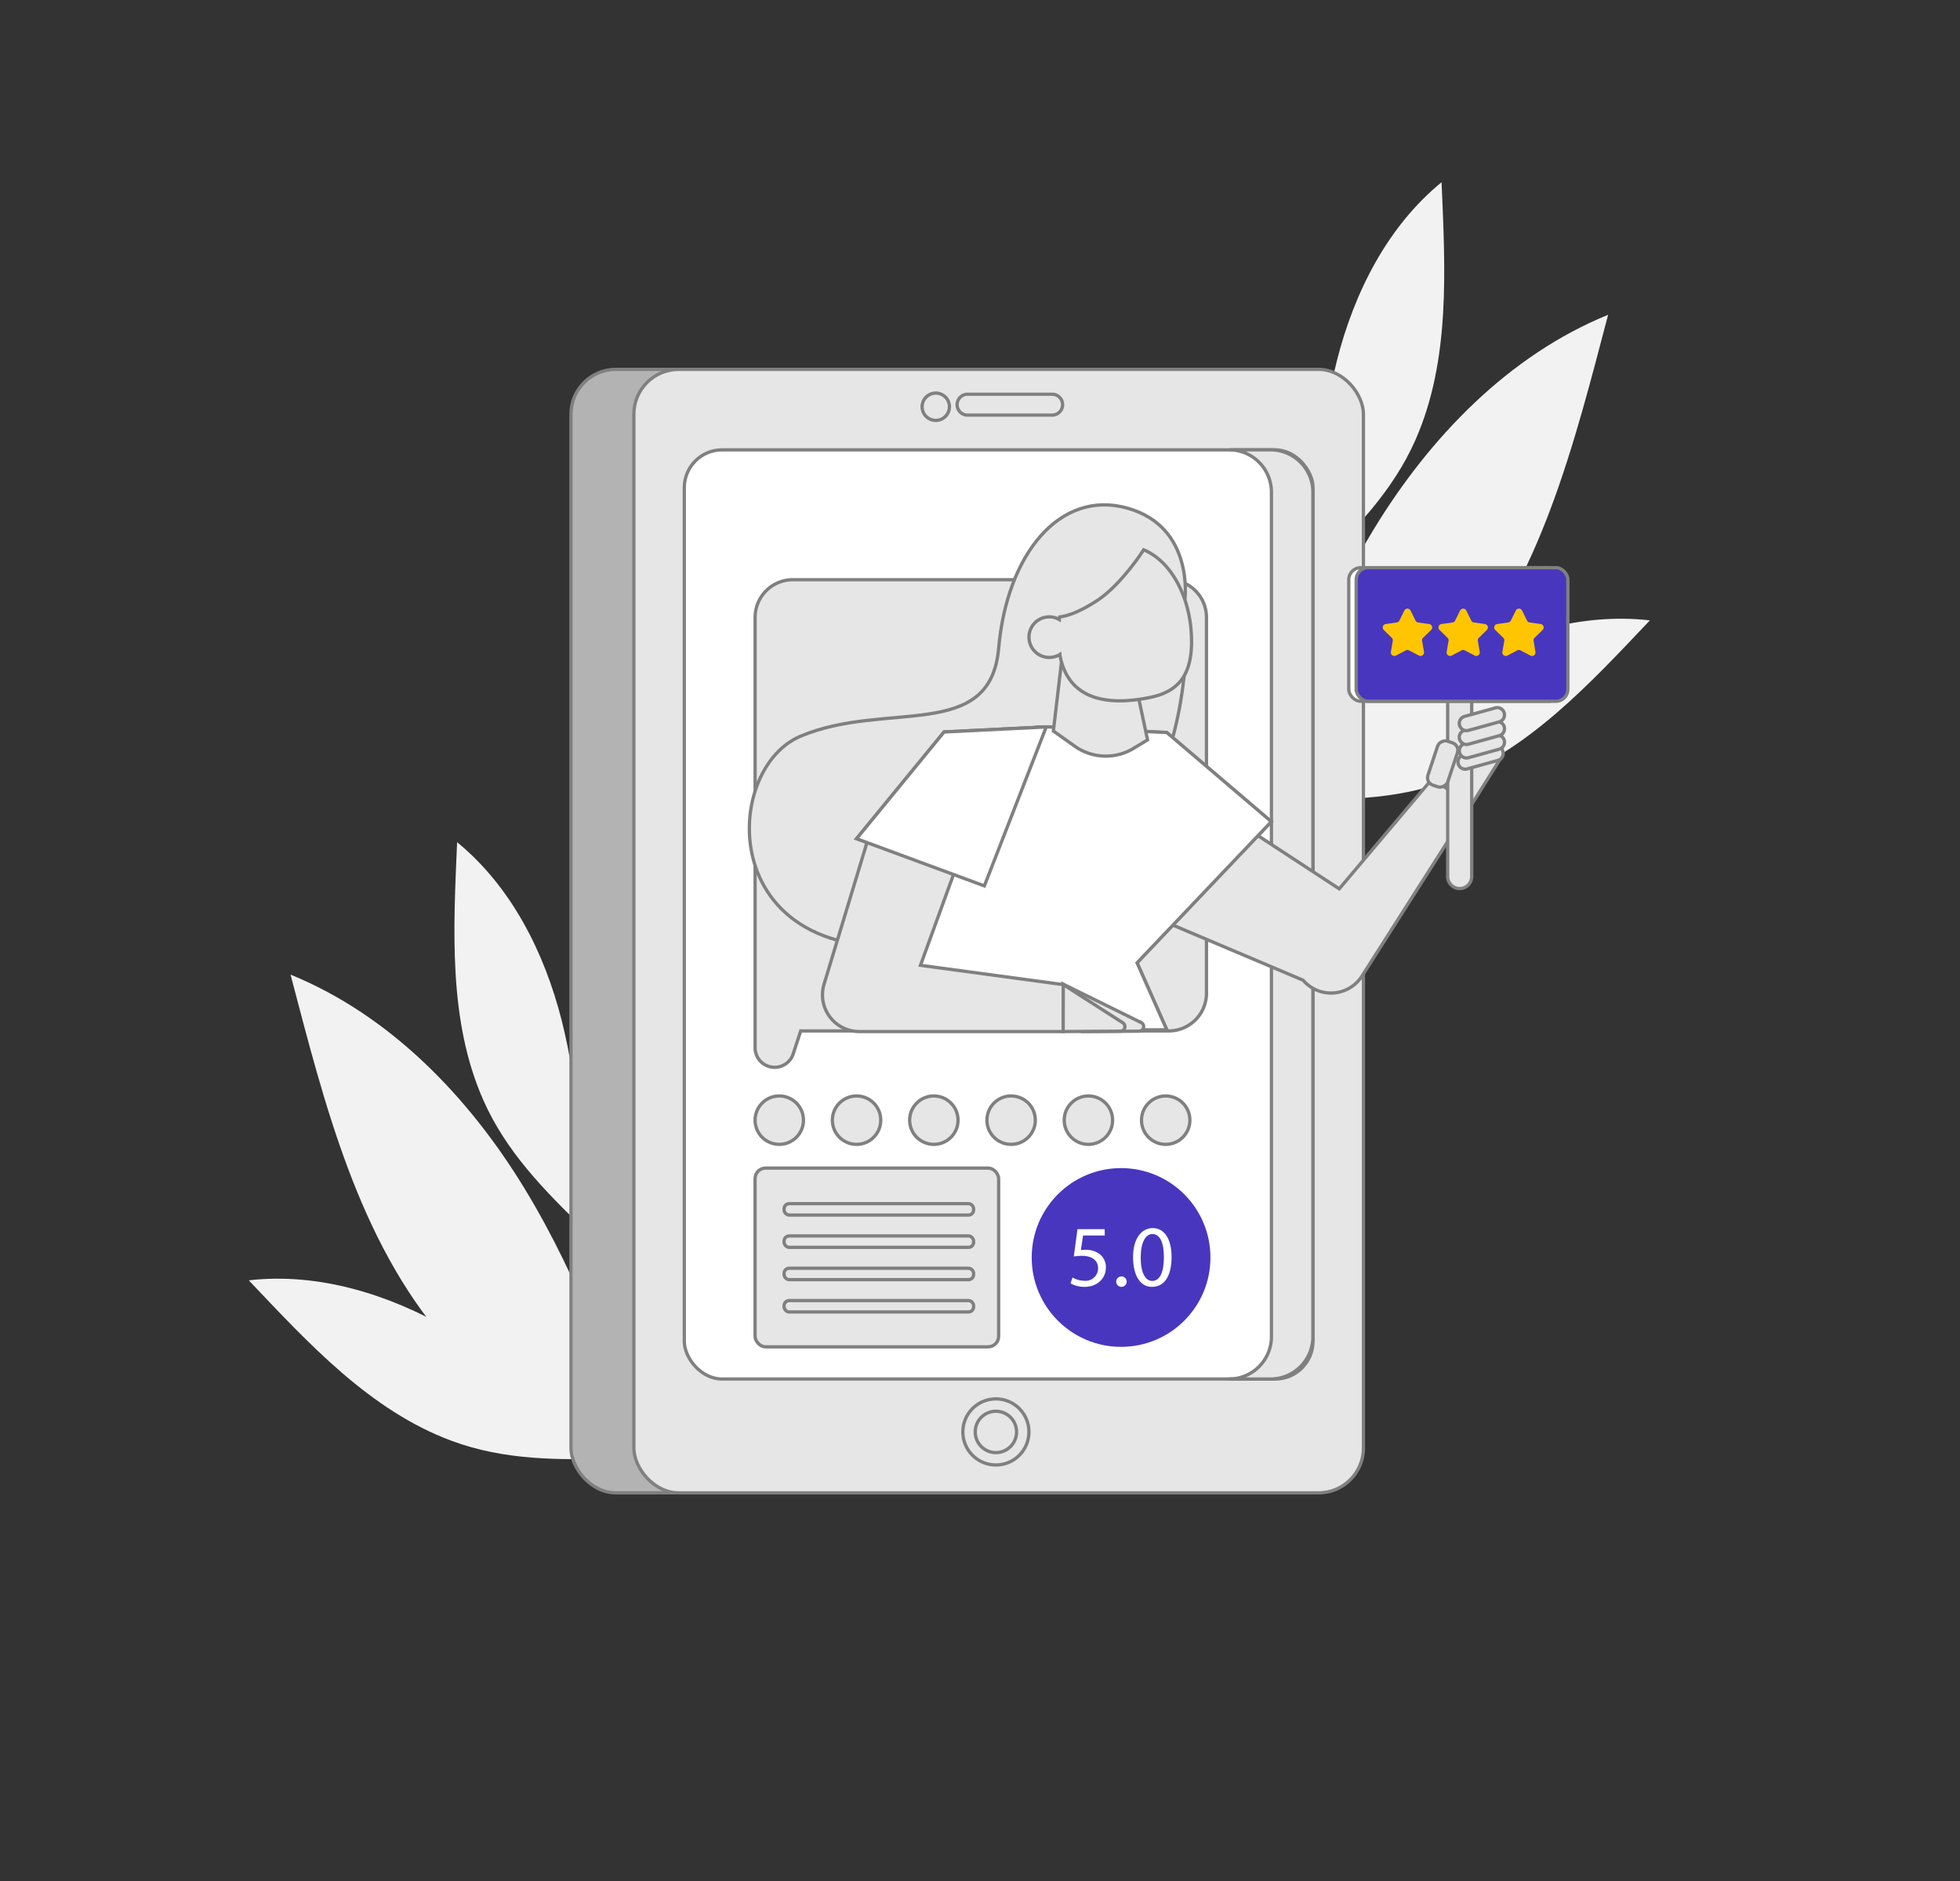
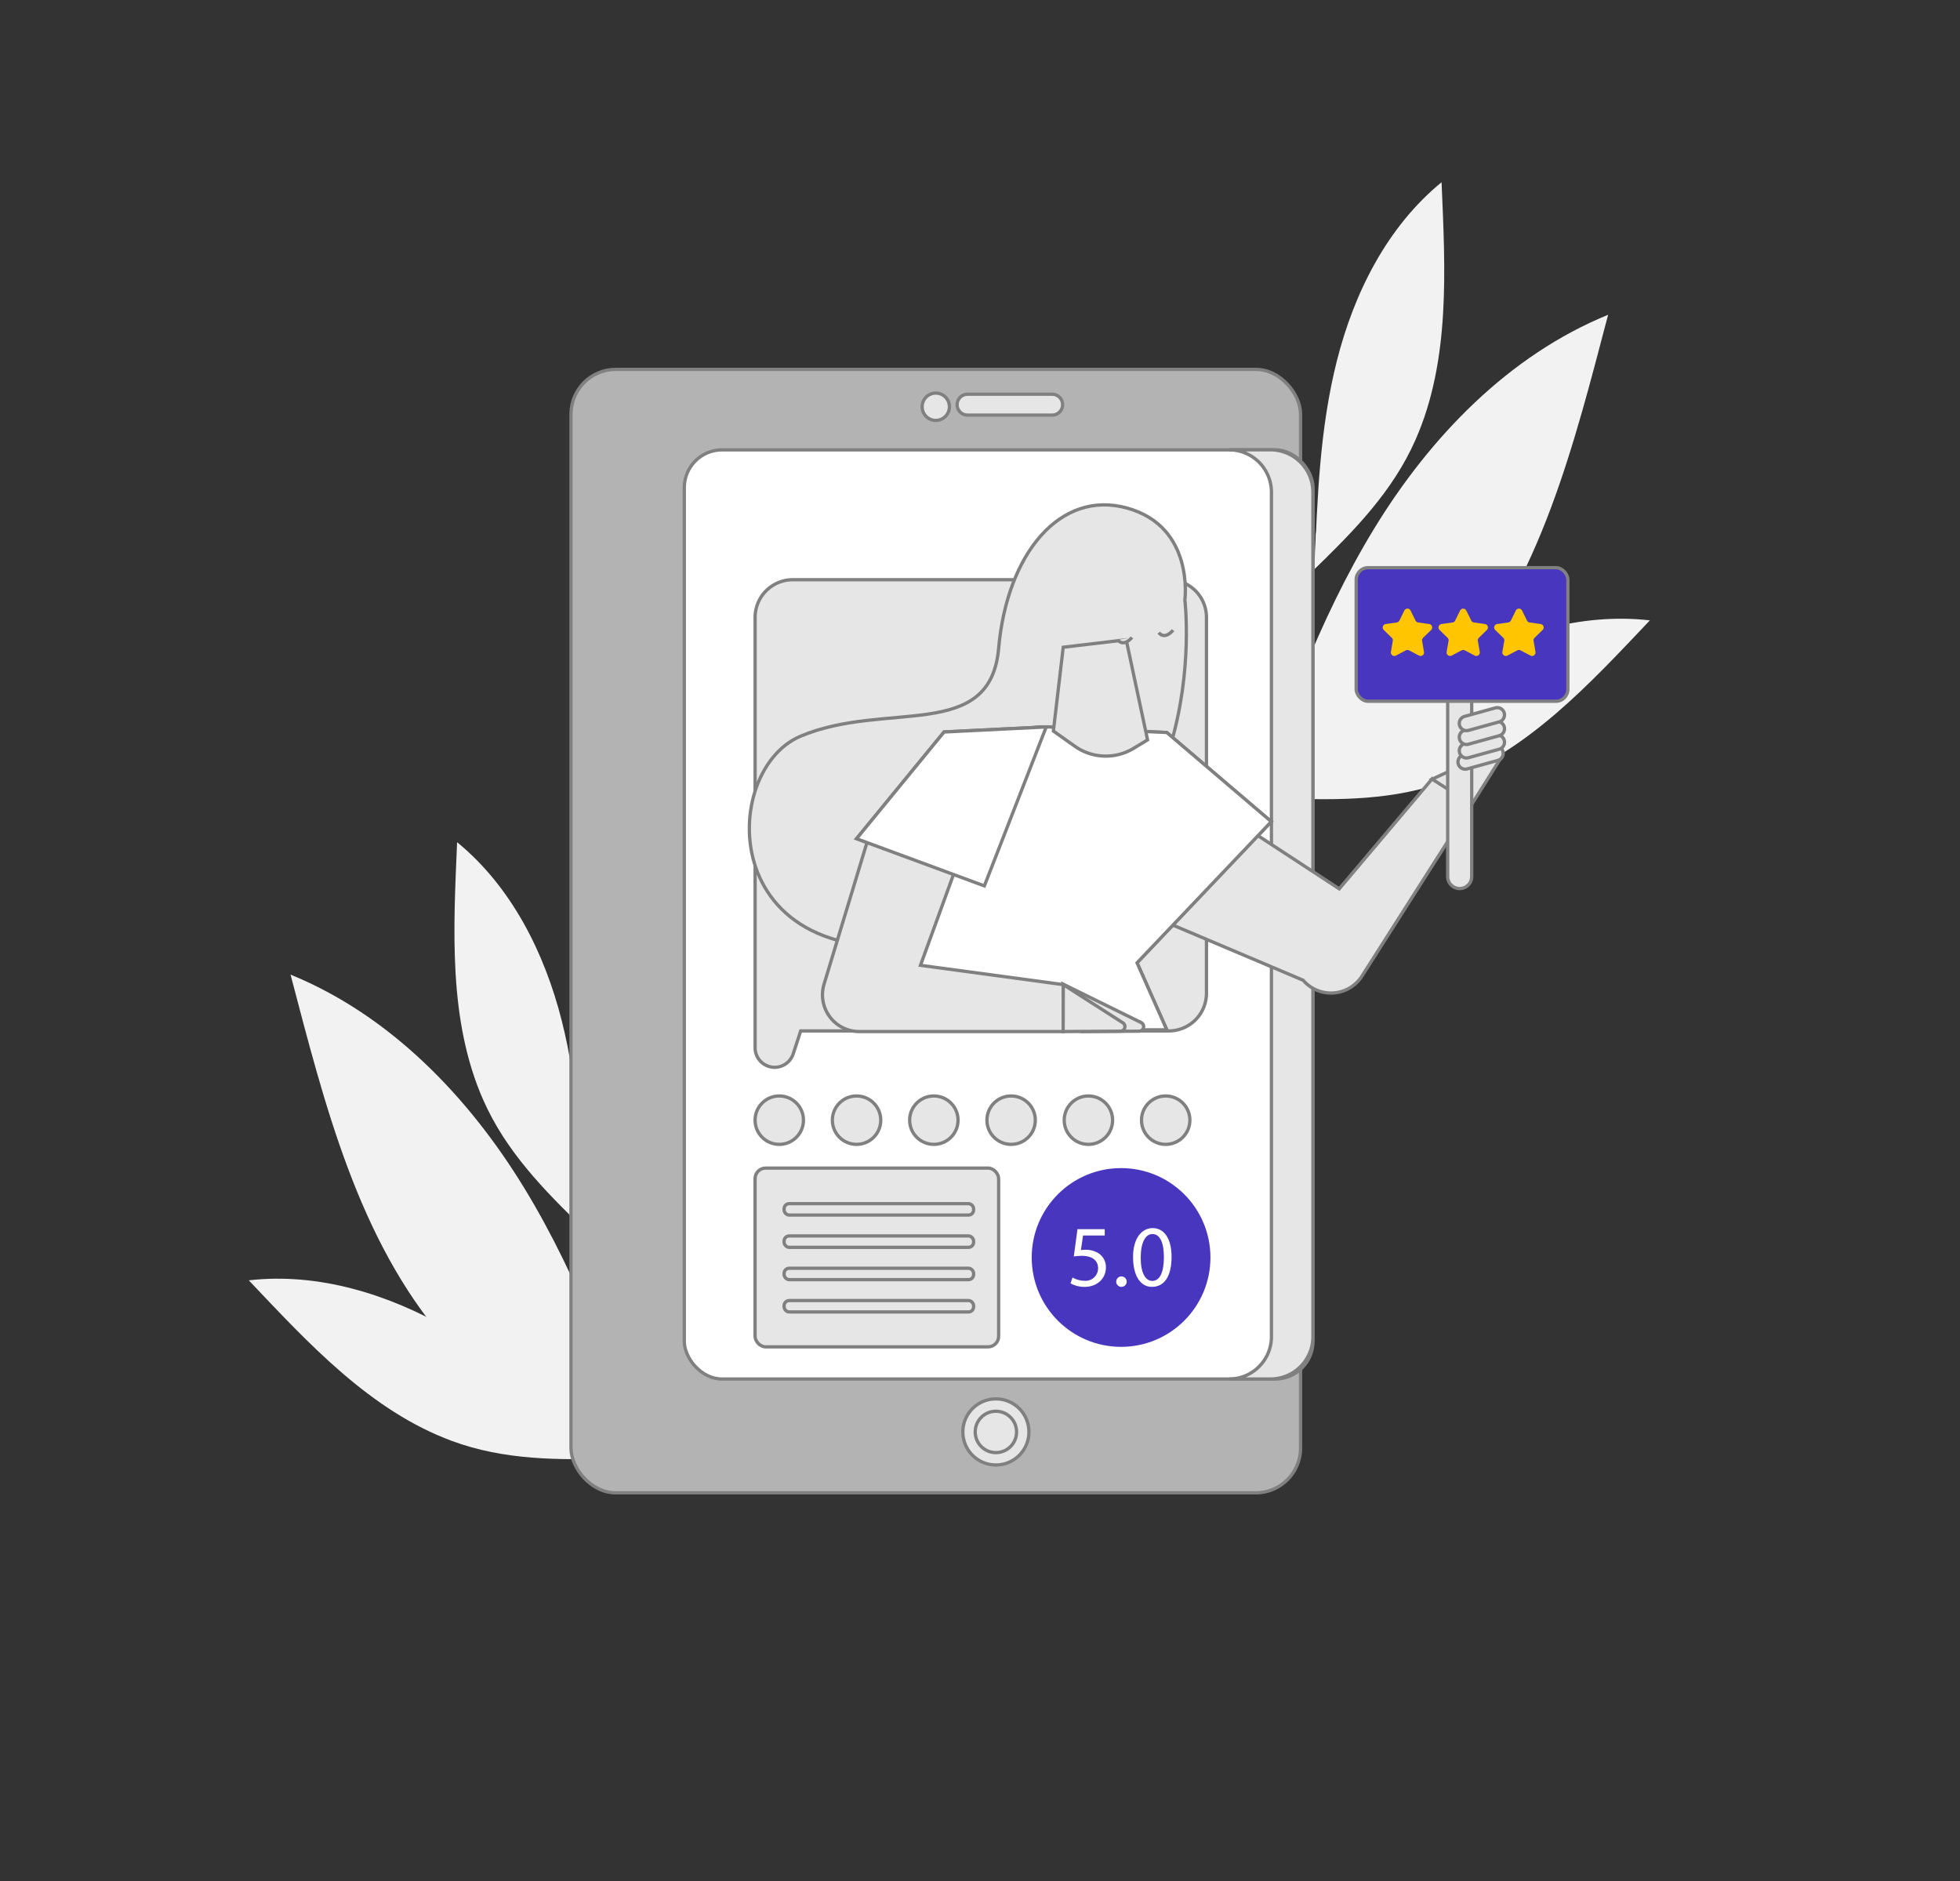
<svg xmlns="http://www.w3.org/2000/svg" id="Layer_1" data-name="Layer 1" viewBox="0 0 597 573">
  <rect x="0" y="0" width="597" height="573" fill="#333333" stroke="none" />
  <defs>
    <style>.cls-1,.cls-5{fill:#e6e6e6;}.cls-1,.cls-3,.cls-4,.cls-7,.cls-9{stroke:gray;stroke-miterlimit:10;}.cls-2{fill:#f2f2f2;}.cls-3{fill:#b3b3b3;}.cls-4,.cls-8{fill:#fff;}.cls-6{clip-path:url(#clip-path);}.cls-7{fill:none;}.cls-11,.cls-9{fill:#4836bf;}.cls-10{fill:#ffc500;}</style>
    <clipPath id="clip-path">
      <path class="cls-1" d="M387.21,250.24l-31.84-27.15-34-1.56a29.65,29.65,0,0,0-6,0l-27.81,1.38-26.65,32.5,19.18,7.08-11.43,51.13h86.74l-9.07-20.41Z" />
    </clipPath>
  </defs>
  <path class="cls-2" d="M198.54,452.1C187.76,421.18,176.84,390,159.79,362s-41-52.81-71.29-65.17c10.34,39.31,20.53,80.76,47.16,111.47C152.74,428,175.27,440.35,198.54,452.1Z" />
  <path class="cls-2" d="M187.74,426.56c-6.86-12.8-13.9-25.5-21.41-37.94q-6.22-10.33-12.93-20.39c-9.61-14.36-20.55-28.6-35.79-36.73,6,16,12.09,31.92,18.79,47.62,5.26,12.3,11,24.53,18.89,35.32a136.12,136.12,0,0,0,22.8,23.65c4.24,3.54,8.62,6.91,13.07,10.18l.18.15q3.58,1.84,7.2,3.68-2.65-7.61-5.34-15.22C191.39,433.44,189.57,430,187.74,426.56Z" />
  <path class="cls-2" d="M187.26,444.16c-15.85-14.29-31.85-28.68-50.35-39.32S97,387.5,75.78,389.94c18.22,19.22,37,39.71,61.85,48.91C153.56,444.75,170.28,444.74,187.26,444.16Z" />
-   <path class="cls-2" d="M173.09,433c-7.93-5.17-15.93-10.22-24.11-15-4.54-2.63-9.13-5.18-13.78-7.6-10-5.19-20.7-9.9-31.95-9.77,8.45,7.22,16.9,14.45,25.65,21.32,6.86,5.38,14,10.57,21.86,14.26a88.49,88.49,0,0,0,20.42,6.37c3.54.7,7.09,1.25,10.66,1.73l.15,0,5.27-.15c-2.6-2.34-5.2-4.69-7.82-7C177.33,435.74,175.21,434.34,173.09,433Z" />
  <path class="cls-2" d="M177.9,374.28c-.77-21.32-1.57-42.83-6.82-63.51S155.73,270,139.23,256.5c-1.12,26.46-2.74,54.22,7.94,78.45C154,350.5,165.67,362.49,177.9,374.28Z" />
  <path class="cls-2" d="M176.08,356.31c-1.8-9.29-3.75-18.55-6-27.73q-1.89-7.63-4.13-15.19c-3.23-10.78-7.3-21.75-15.22-29.74.69,11.1,1.38,22.2,2.54,33.26.91,8.67,2.12,17.38,5,25.62a88.94,88.94,0,0,0,9.64,19.1c2,3,4,6,6.18,8.85l.09.12,3.77,3.68c-.12-3.49-.25-7-.4-10.5C177,361.29,176.57,358.8,176.08,356.31Z" />
  <path class="cls-2" d="M379.78,251.1c10.78-30.92,21.7-62.11,38.75-90.06s41-52.81,71.29-65.17c-10.35,39.31-20.53,80.76-47.16,111.47C425.57,227,403.05,239.35,379.78,251.1Z" />
  <path class="cls-2" d="M390.58,225.56c6.86-12.8,13.9-25.5,21.4-37.94q6.24-10.34,12.94-20.39c9.61-14.36,20.55-28.6,35.79-36.73-6,16-12.09,31.92-18.79,47.62-5.26,12.3-11,24.53-18.9,35.32a136.06,136.06,0,0,1-22.79,23.65c-4.24,3.54-8.62,6.91-13.07,10.18l-.18.15q-3.59,1.85-7.2,3.68,2.64-7.6,5.34-15.22C386.93,232.44,388.75,229,390.58,225.56Z" />
  <path class="cls-2" d="M391.06,243.16c15.85-14.29,31.85-28.68,50.35-39.32s39.94-17.34,61.13-14.9c-18.22,19.22-37,39.71-61.85,48.91C424.76,243.75,408,243.74,391.06,243.16Z" />
  <path class="cls-2" d="M405.23,232c7.93-5.17,15.93-10.22,24.11-15,4.54-2.63,9.12-5.18,13.78-7.6,10-5.19,20.69-9.9,31.95-9.77-8.45,7.22-16.9,14.45-25.65,21.32-6.86,5.38-14,10.57-21.86,14.26a88.56,88.56,0,0,1-20.43,6.37c-3.53.7-7.08,1.25-10.65,1.73l-.15,0-5.27-.15c2.6-2.34,5.2-4.69,7.82-7C401,234.74,403.11,233.34,405.23,232Z" />
  <path class="cls-2" d="M400.42,173.28c.77-21.32,1.57-42.83,6.81-63.51S422.59,69,439.09,55.5c1.12,26.46,2.74,54.22-7.94,78.45C424.3,149.5,412.64,161.49,400.42,173.28Z" />
  <path class="cls-2" d="M402.24,155.31c1.8-9.29,3.75-18.55,6-27.73q1.89-7.64,4.13-15.19c3.23-10.78,7.3-21.75,15.22-29.74-.69,11.1-1.39,22.2-2.54,33.26-.91,8.67-2.12,17.38-5,25.62a88.94,88.94,0,0,1-9.64,19.1c-2,3-4,6-6.18,8.85a1.25,1.25,0,0,1-.09.12l-3.77,3.68c.12-3.49.25-7,.4-10.5Q401.51,159,402.24,155.31Z" />
  <rect class="cls-3" x="173.92" y="112.5" width="222.22" height="342.16" rx="13.64" />
-   <rect class="cls-1" x="193.07" y="112.5" width="222.22" height="342.16" rx="13.64" />
  <rect class="cls-4" x="208.43" y="137.01" width="191.5" height="282.99" rx="11.51" />
  <path class="cls-1" d="M294.7,126.42h25.79a3.17,3.17,0,0,0,3.17-3.17h0a3.17,3.17,0,0,0-3.17-3.18H294.7a3.17,3.17,0,0,0-3.17,3.18h0A3.17,3.17,0,0,0,294.7,126.42Z" />
  <path class="cls-1" d="M387,137H374.37a12.9,12.9,0,0,1,12.9,12.9V407.09a12.89,12.89,0,0,1-12.9,12.9H387a12.9,12.9,0,0,0,12.9-12.9V149.91A12.91,12.91,0,0,0,387,137Z" />
  <path class="cls-1" d="M356,176.56H241.47A11.48,11.48,0,0,0,230,188V319.12a5.95,5.95,0,0,0,11.6,1.86l2.29-7H356a11.48,11.48,0,0,0,11.48-11.48V188A11.48,11.48,0,0,0,356,176.56Z" />
  <path class="cls-1" d="M360.9,182.75s3-22.28-17.54-28-36.66,14-39.18,42.69-34.31,15.78-60.38,26.8-25.68,79.23,50.86,61S360.9,182.75,360.9,182.75Z" />
  <path class="cls-1" d="M348,277.84l48.92,20.7a11.19,11.19,0,0,0,17.92-1.26l33.42-52.44-12-7.68L407.92,270.7l-38.87-25.43Z" />
  <path class="cls-1" d="M436.23,237.3l19.56-9.07a1.39,1.39,0,0,1,1.76,2L448.27,245Z" />
  <path class="cls-5" d="M387.21,250.24l-31.84-27.15-34-1.56a29.65,29.65,0,0,0-6,0l-27.81,1.38-26.65,32.5,19.18,7.08-11.43,51.13h86.74l-9.07-20.41Z" />
  <g class="cls-6">
    <path class="cls-1" d="M287.21,262.86a.36.36,0,0,0-.25-.18l-.47-.19a.4.4,0,0,0-.42,0,.24.24,0,0,1-.14.05,2.78,2.78,0,0,1-.5,0,.58.58,0,0,0-.39.13,1.46,1.46,0,0,1-.34.26c-.13.06-.16.23-.34.23s-.06,0-.07.09a1.66,1.66,0,0,0-.06.21.61.61,0,0,1-.07.14c-.05.08-.06-.46-.13-.38a3.09,3.09,0,0,1-.26.37c0,.06-.14.11-.15.2s-.05.06-.08.07a.55.55,0,0,0-.17.13.72.72,0,0,1-.61.29c0,.06-.06.13-.12.15s-.08-.59-.16-.52-.24.3-.48.32c0,.23-.26.36-.27.59a.07.07,0,0,1,0,.05,1.4,1.4,0,0,0-.3.39,1.12,1.12,0,0,1-.48.46s0,0,0,0a1,1,0,0,0-.05.33c0,.2-.06.4,0,.6a.5.5,0,0,0,.07.36l-.11.2.24.18c.16.1.17.1.1.24a.17.17,0,0,0,0,.19s0,0,.07.07a.2.2,0,0,1,.07.25.15.15,0,0,0,0,.19.07.07,0,0,1,0,.06c0,.16.09.26.16.39a.41.41,0,0,0,.12.14c.16.12,0,.32.16.44a.15.15,0,0,1,0,.09.16.16,0,0,0,.05.22.27.27,0,0,1,.07.14,1.38,1.38,0,0,1,.1.4.16.16,0,0,0,.06.12.42.42,0,0,1,.13.33,1.15,1.15,0,0,0,.26.65.13.13,0,0,1,0,.13c-.07.19.05.27.23.33l.1.05a1,1,0,0,0,0,.16c0,.05.05.1,0,.15a.36.36,0,0,0,.2.34.17.17,0,0,1,.08.09c0,.13.12.21.2.31a.73.73,0,0,1,.16.33,1.13,1.13,0,0,1,0,.18c0,.16.12.24.26.3l.13,0a1.81,1.81,0,0,1,.23.76.94.94,0,0,0,.06.15,1.17,1.17,0,0,1,.14.33,2.18,2.18,0,0,0,.21.86,2.74,2.74,0,0,1,.05.95,1.67,1.67,0,0,0,0,.77l.13.08a.67.67,0,0,1-.1.5c.06.08.1.16.2.18a.52.52,0,0,1,.33.16.83.83,0,0,1,.44.4.56.56,0,0,0,.05.08.62.62,0,0,0,.26.09l1.47-16A.43.43,0,0,1,287.21,262.86Z" />
  </g>
  <path class="cls-7" d="M387.21,250.24l-31.84-27.15-34-1.56a29.65,29.65,0,0,0-6,0l-27.81,1.38-26.65,32.5,19.18,7.08-11.43,51.13h86.74l-9.07-20.41Z" />
  <path class="cls-8" d="M355.39,313.65H268.65l14.53-65c3.57-16,21.92-28.74,38.21-27.12l34,1.56,31.84,27.15-40.89,43Z" />
  <path class="cls-7" d="M355.39,313.65H268.65l14.53-65c3.57-16,21.92-28.74,38.21-27.12l34,1.56,31.84,27.15-40.89,43Z" />
  <path class="cls-1" d="M324.05,299.84l23.66,11.66a1.39,1.39,0,0,1-.74,2.56l-17.42.11Z" />
  <path class="cls-1" d="M264.14,256.38,251,299.74a11.19,11.19,0,0,0,10.7,14.43h62.18V299.88L280.37,294l10.39-28.57Z" />
  <path class="cls-1" d="M323.85,197.12l-3,25.53,6.65,4.71a16.34,16.34,0,0,0,17.78.56l4.26-2.58-6.51-30.49Z" />
  <path class="cls-1" d="M357.3,191.92s-2.36,3.1-4.36.77" />
  <path class="cls-1" d="M344.78,194.13s-2.35,3.09-4.36.76" />
-   <path class="cls-1" d="M350.44,212.38c-12.34,2.58-25.1,1.28-27.62-13v-.05a6.18,6.18,0,1,1-.17-10.65c0-.26.07-.52.12-.78,2.17-.27,5.66-1.31,11.09-4.78,7.63-4.87,14.49-15.67,14.49-15.67s0,0,0,0c7.91,3.27,13.36,13.06,14.39,23.9C364,205.16,359.23,210.54,350.44,212.38Z" />
  <path class="cls-1" d="M323.87,299.88,342,311.5a1.39,1.39,0,0,1-.74,2.56l-17.43.11Z" />
  <polygon class="cls-8" points="318.67 221.4 287.55 222.94 260.9 255.44 299.83 269.81 318.67 221.4" />
  <polygon class="cls-7" points="318.67 221.4 287.55 222.94 260.9 255.44 299.83 269.81 318.67 221.4" />
  <path class="cls-1" d="M444.61,270.62h0a3.66,3.66,0,0,0,3.66-3.66V206.12a3.66,3.66,0,0,0-3.66-3.67h0a3.66,3.66,0,0,0-3.66,3.67V267A3.66,3.66,0,0,0,444.61,270.62Z" />
  <path class="cls-1" d="M446.89,234.18l9.36-2.59a2.22,2.22,0,0,0,1.54-2.72h0a2.21,2.21,0,0,0-2.72-1.53l-9.36,2.59a2.21,2.21,0,0,0-1.54,2.71h0A2.21,2.21,0,0,0,446.89,234.18Z" />
  <path class="cls-1" d="M447.28,230.77l9.36-2.59a2.21,2.21,0,0,0,1.54-2.72h0a2.22,2.22,0,0,0-2.72-1.54l-9.35,2.6a2.19,2.19,0,0,0-1.54,2.71h0A2.19,2.19,0,0,0,447.28,230.77Z" />
  <path class="cls-1" d="M447.28,226.66l9.36-2.59a2.21,2.21,0,0,0,1.54-2.72h0a2.21,2.21,0,0,0-2.72-1.53l-9.35,2.59a2.2,2.2,0,0,0-1.54,2.72h0A2.2,2.2,0,0,0,447.28,226.66Z" />
  <path class="cls-1" d="M447.28,222.45l9.36-2.59a2.22,2.22,0,0,0,1.54-2.72h0a2.21,2.21,0,0,0-2.72-1.54l-9.35,2.59a2.2,2.2,0,0,0-1.54,2.72h0A2.21,2.21,0,0,0,447.28,222.45Z" />
-   <rect class="cls-1" x="432.35" y="229.48" width="14.12" height="6.37" rx="2.39" transform="translate(79.96 576.19) rotate(-71.6)" />
-   <rect class="cls-4" x="410.82" y="172.89" width="64.48" height="40.69" rx="3.65" />
  <rect class="cls-9" x="413.08" y="172.89" width="64.48" height="40.69" rx="3.65" />
  <path class="cls-10" d="M429.64,185.94l1.51,3.05a1.06,1.06,0,0,0,.8.59l3.37.48a1.06,1.06,0,0,1,.59,1.81l-2.44,2.38a1.09,1.09,0,0,0-.31.94l.58,3.36a1.06,1.06,0,0,1-1.54,1.11l-3-1.58a1.08,1.08,0,0,0-1,0l-3,1.58a1.06,1.06,0,0,1-1.54-1.11l.57-3.36a1.06,1.06,0,0,0-.3-.94l-2.44-2.38a1.06,1.06,0,0,1,.59-1.81l3.37-.48a1.08,1.08,0,0,0,.8-.59l1.5-3.05A1.06,1.06,0,0,1,429.64,185.94Z" />
  <path class="cls-10" d="M446.62,185.94l1.51,3.05a1,1,0,0,0,.8.59l3.37.48a1.06,1.06,0,0,1,.58,1.81l-2.43,2.38a1.06,1.06,0,0,0-.31.94l.58,3.36a1.06,1.06,0,0,1-1.54,1.11l-3-1.58a1.06,1.06,0,0,0-1,0l-3,1.58a1.06,1.06,0,0,1-1.54-1.11l.58-3.36a1.06,1.06,0,0,0-.31-.94l-2.43-2.38a1.06,1.06,0,0,1,.58-1.81l3.37-.48a1,1,0,0,0,.8-.59l1.51-3.05A1.06,1.06,0,0,1,446.62,185.94Z" />
  <path class="cls-10" d="M463.6,185.94l1.51,3.05a1,1,0,0,0,.79.59l3.37.48a1.06,1.06,0,0,1,.59,1.81l-2.44,2.38a1.06,1.06,0,0,0-.3.94l.57,3.36a1.06,1.06,0,0,1-1.54,1.11l-3-1.58a1.08,1.08,0,0,0-1,0l-3,1.58a1.06,1.06,0,0,1-1.54-1.11l.58-3.36a1.06,1.06,0,0,0-.31-.94l-2.44-2.38a1.06,1.06,0,0,1,.59-1.81l3.37-.48a1.06,1.06,0,0,0,.8-.59l1.51-3.05A1.06,1.06,0,0,1,463.6,185.94Z" />
  <circle class="cls-1" cx="237.36" cy="341.16" r="7.37" />
  <circle class="cls-1" cx="260.9" cy="341.16" r="7.37" />
  <circle class="cls-1" cx="284.44" cy="341.16" r="7.37" />
  <circle class="cls-1" cx="307.98" cy="341.16" r="7.37" />
  <circle class="cls-1" cx="331.52" cy="341.16" r="7.37" />
  <circle class="cls-1" cx="355.06" cy="341.16" r="7.37" />
  <rect class="cls-1" x="229.99" y="355.75" width="74.19" height="54.45" rx="3.22" />
  <rect class="cls-1" x="238.83" y="366.59" width="57.72" height="3.47" rx="1.55" />
  <rect class="cls-1" x="238.83" y="376.42" width="57.72" height="3.47" rx="1.55" />
  <rect class="cls-1" x="238.83" y="386.26" width="57.72" height="3.47" rx="1.55" />
  <rect class="cls-1" x="238.83" y="396.1" width="57.72" height="3.47" rx="1.55" />
  <circle class="cls-11" cx="341.47" cy="382.98" r="27.22" />
  <path class="cls-8" d="M336.5,376.29h-6.61l-.66,4.45a8.38,8.38,0,0,1,1.41-.11,7.33,7.33,0,0,1,3.73.93,5,5,0,0,1,2.48,4.45c0,3.39-2.7,5.92-6.45,5.92a8.54,8.54,0,0,1-4.32-1.07l.59-1.78a7.82,7.82,0,0,0,3.7,1,3.82,3.82,0,0,0,4.1-3.76c0-2.24-1.51-3.84-5-3.84a18,18,0,0,0-2.4.19l1.12-8.31h8.29Z" />
  <path class="cls-8" d="M340,390.25a1.59,1.59,0,1,1,1.57,1.68A1.57,1.57,0,0,1,340,390.25Z" />
  <path class="cls-8" d="M356.85,382.79c0,5.89-2.18,9.14-6,9.14-3.38,0-5.67-3.17-5.73-8.9s2.51-9,6-9S356.85,377.27,356.85,382.79Zm-9.4.27c0,4.5,1.38,7.06,3.52,7.06,2.39,0,3.54-2.8,3.54-7.22,0-4.27-1.09-7.06-3.52-7.06C348.94,375.84,347.45,378.34,347.45,383.06Z" />
  <circle class="cls-1" cx="303.34" cy="436.11" r="10.07" />
  <circle class="cls-1" cx="303.34" cy="436.11" r="6.3" />
  <circle class="cls-1" cx="285.03" cy="123.88" r="4.16" />
</svg>